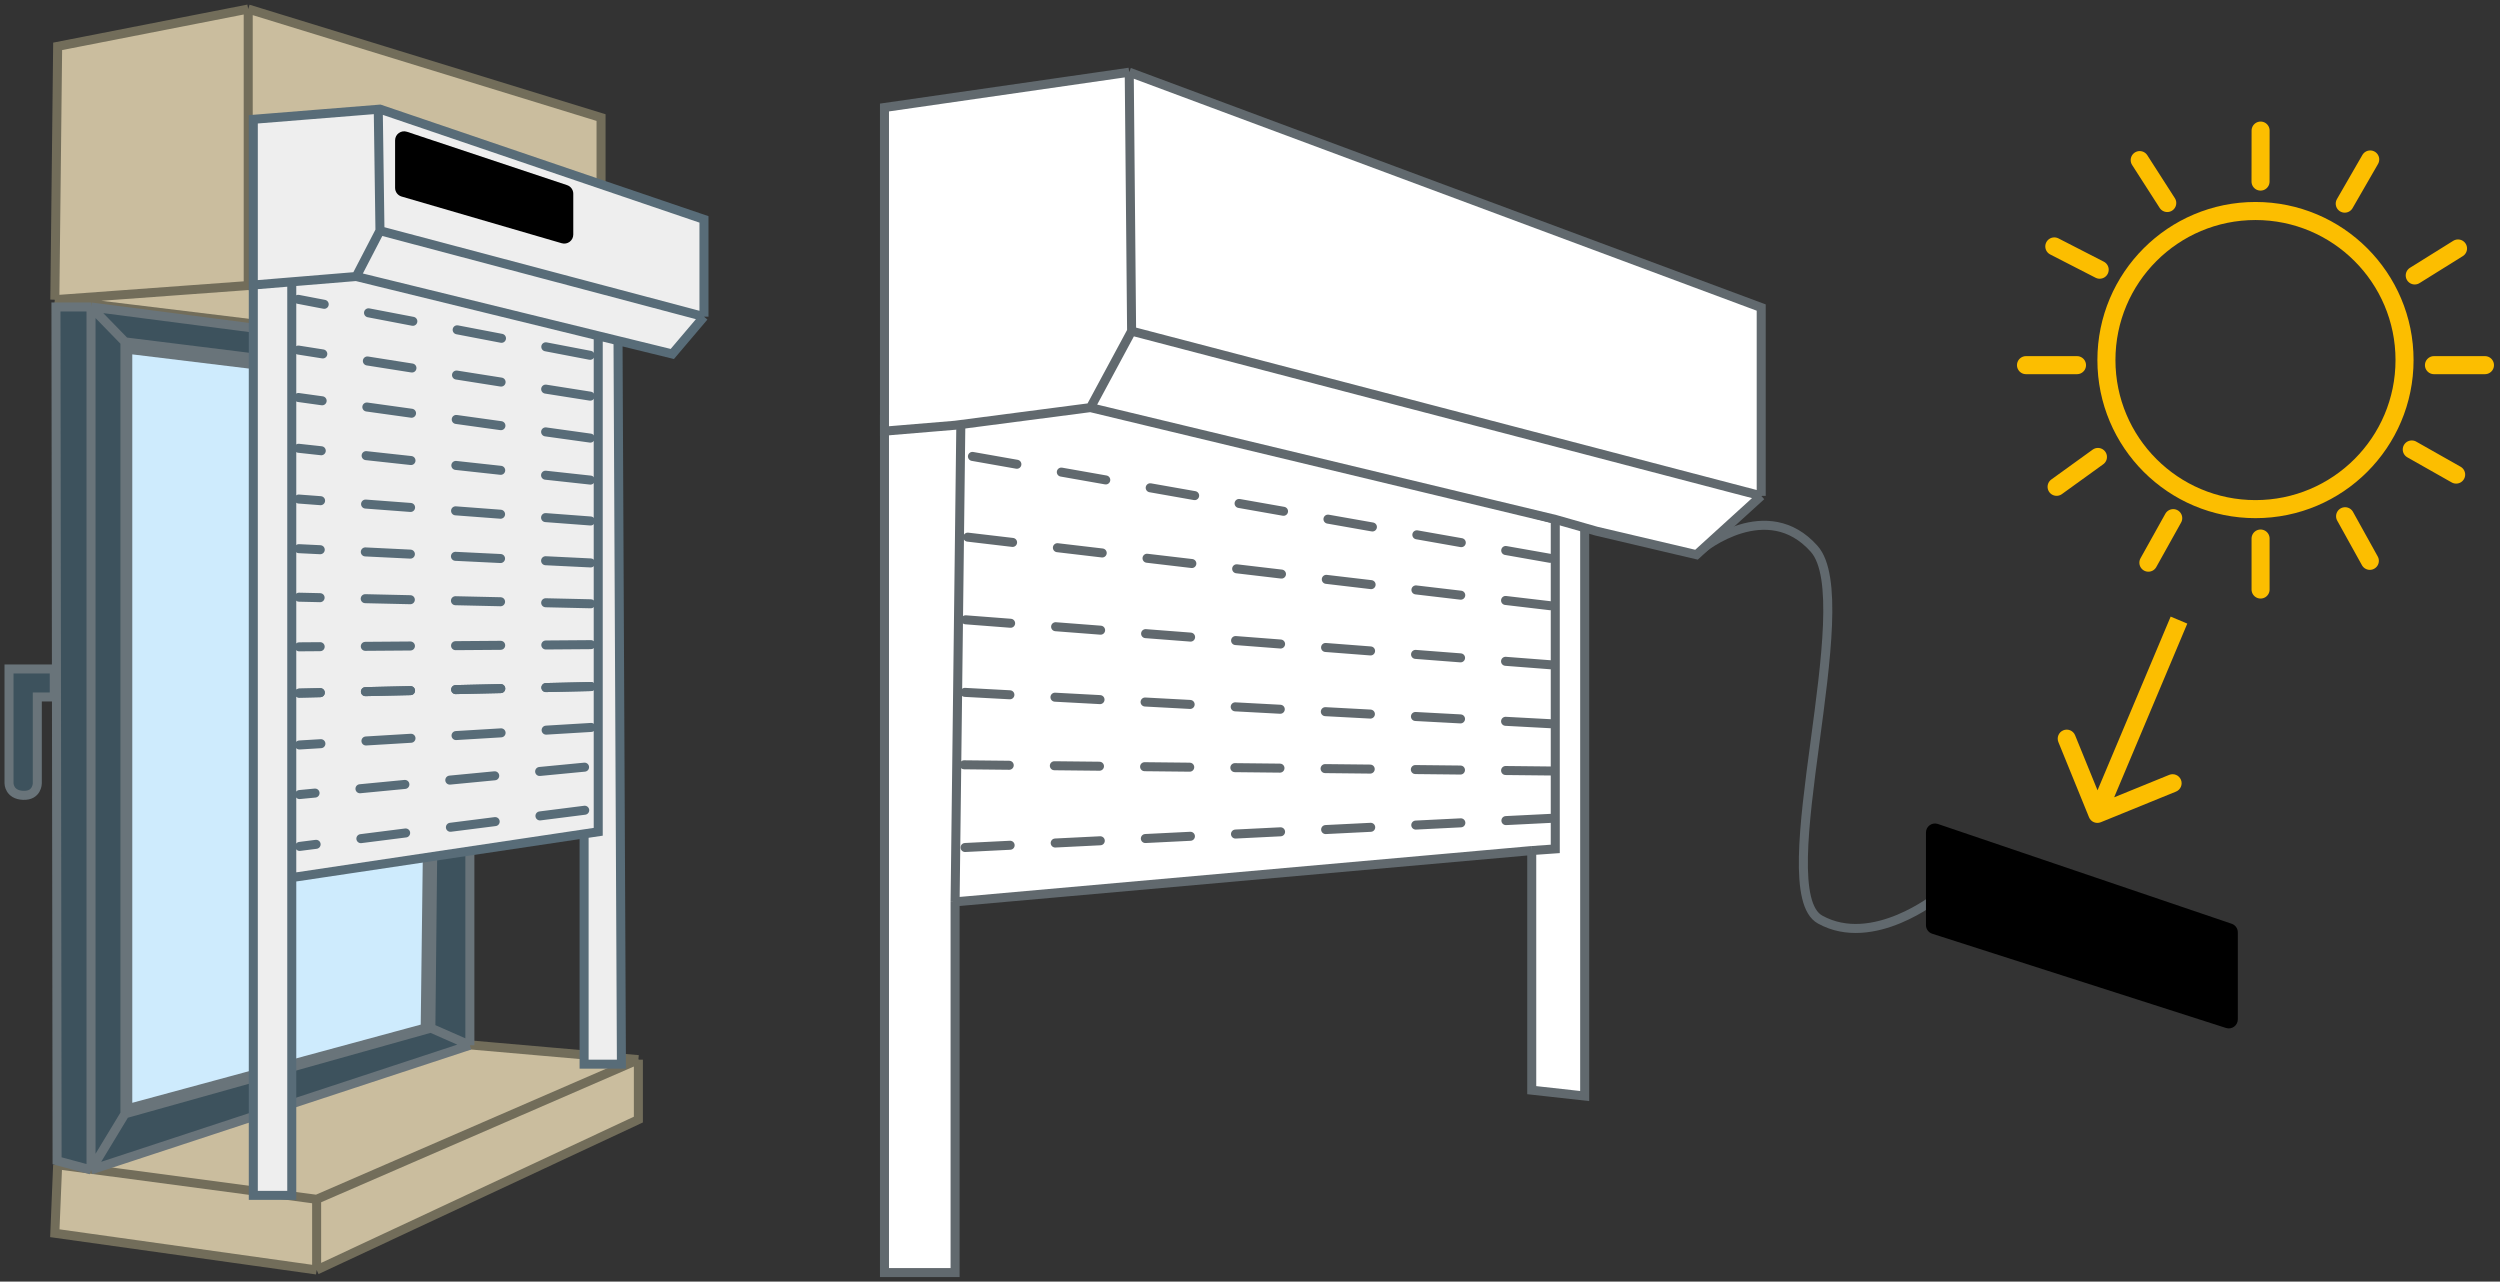
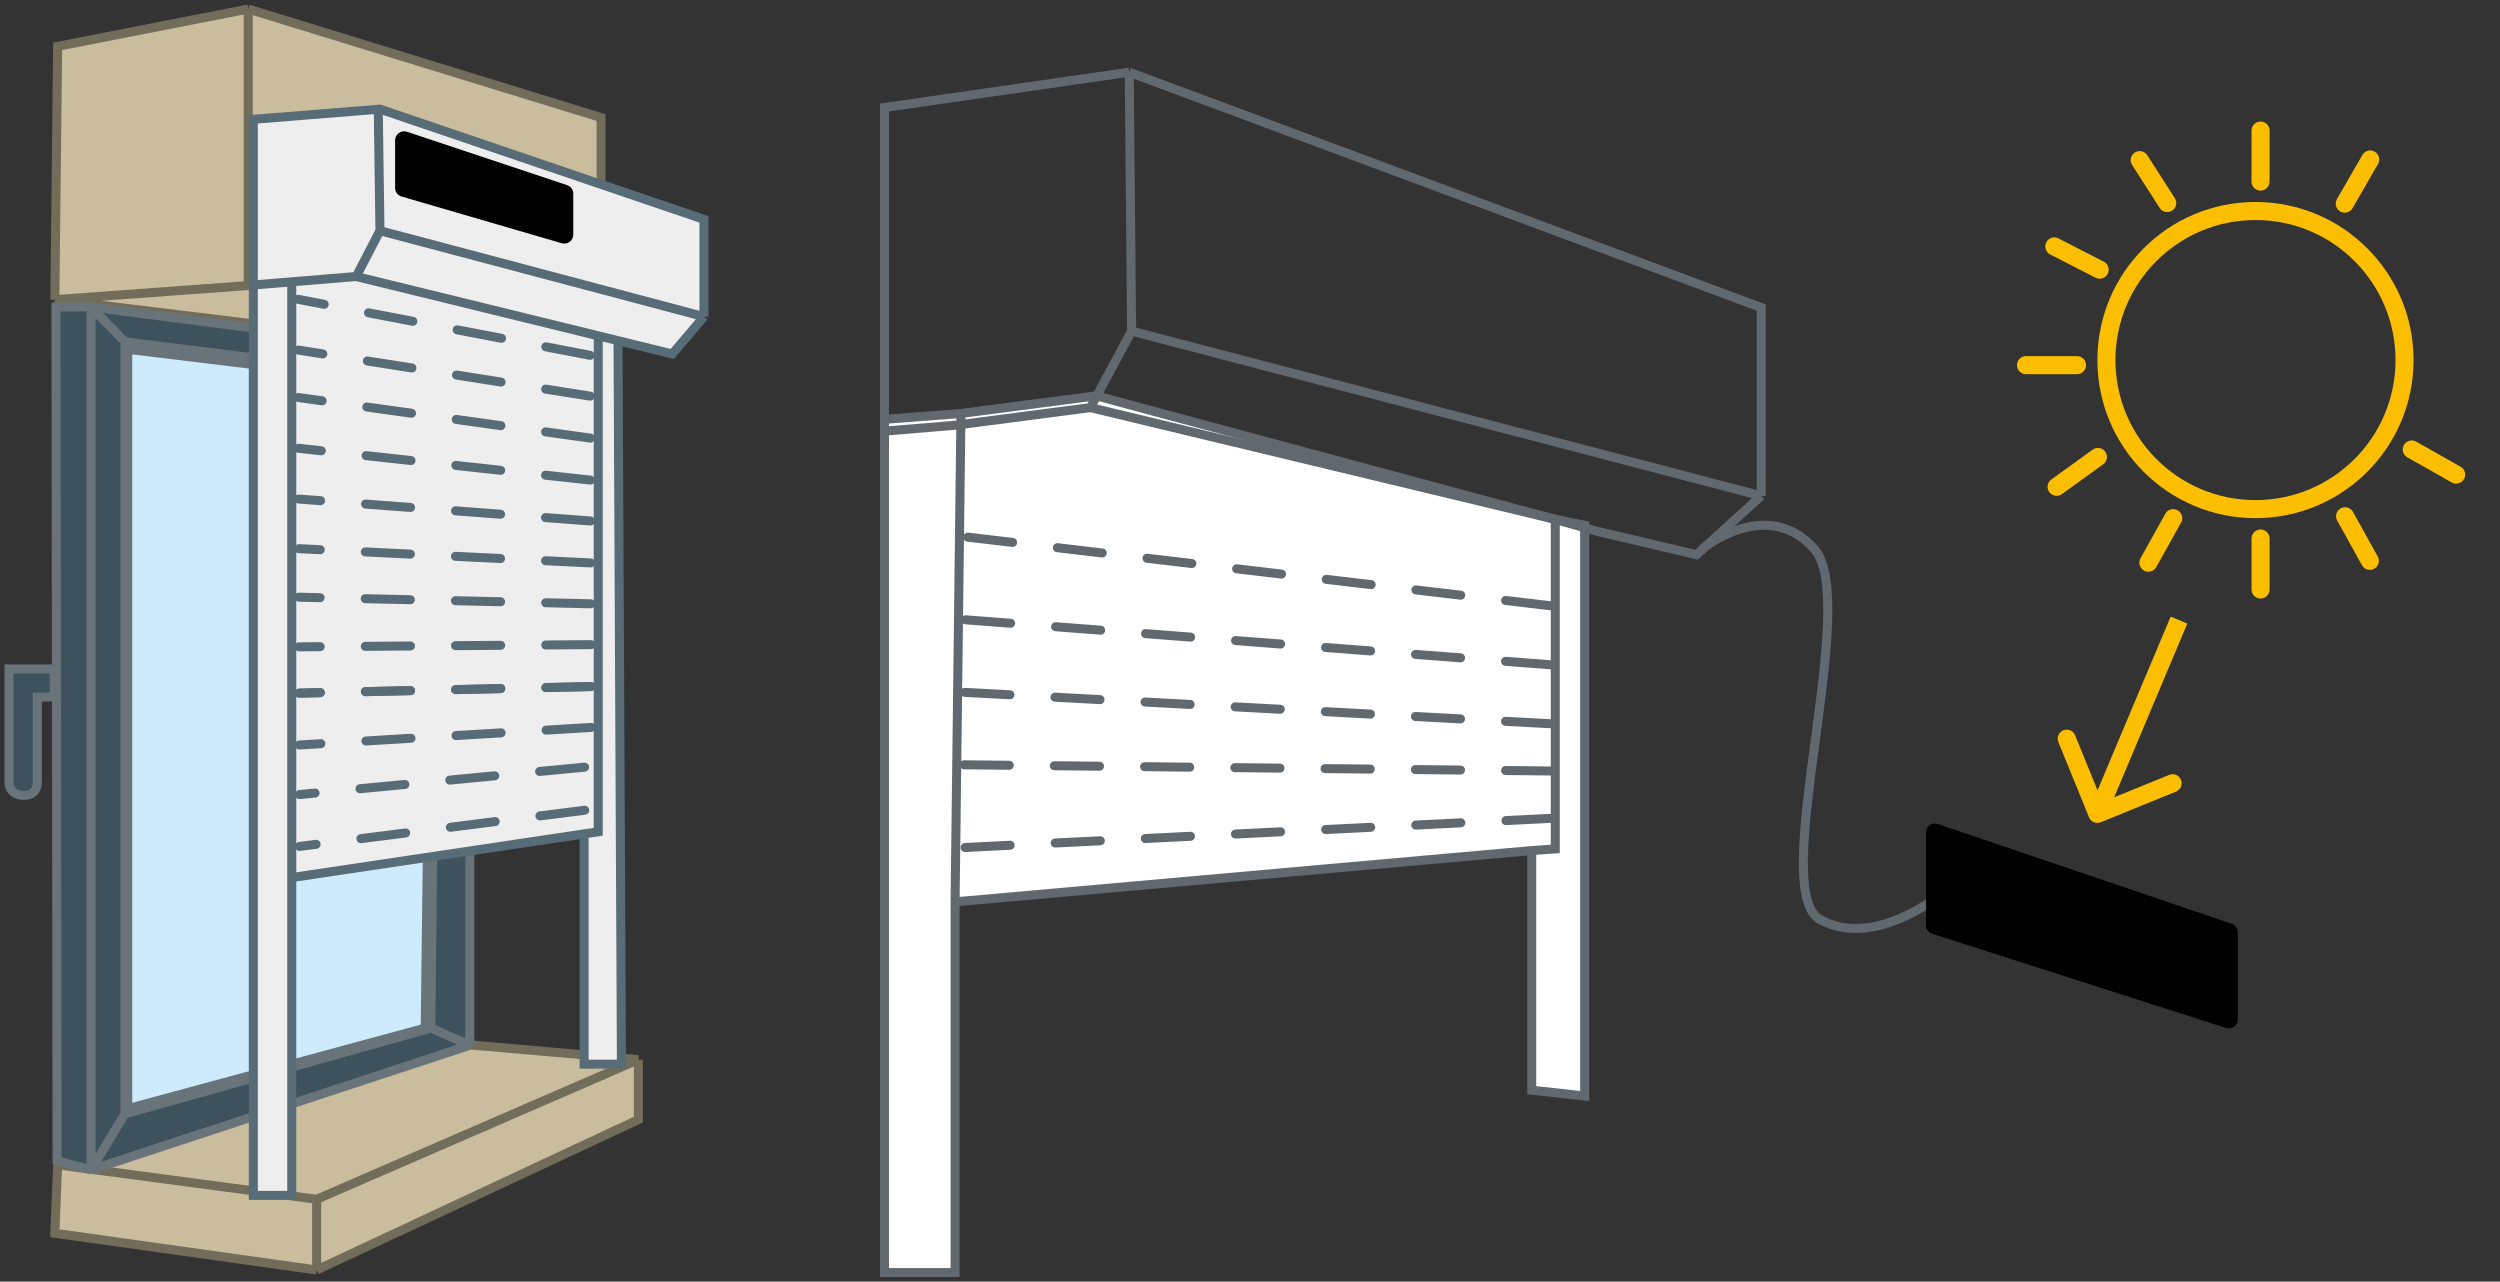
<svg xmlns="http://www.w3.org/2000/svg" width="277" height="142" viewBox="0 0 277 142" fill="none">
  <rect x="0" y="0" width="277" height="142" fill="#333333" stroke="none" />
  <path d="M188.622 60.805C188.622 60.805 195.794 54.943 201.009 60.81C206.225 66.677 195.794 98.623 201.661 101.883C207.529 105.142 214.7 99.325 214.7 99.325" stroke="#61696E" />
  <path d="M213.396 92.243C213.396 91.558 214.07 91.076 214.718 91.296L247.272 102.353C247.678 102.49 247.95 102.871 247.95 103.299V112.947C247.95 113.625 247.29 114.107 246.645 113.9L214.091 103.458C213.677 103.325 213.396 102.94 213.396 102.505V92.243Z" fill="black" />
  <path d="M231.464 90.556C231.672 91.067 232.256 91.313 232.767 91.104L241.102 87.709C241.614 87.5 241.859 86.917 241.651 86.405C241.443 85.894 240.859 85.648 240.348 85.856L232.939 88.875L229.921 81.466C229.712 80.955 229.129 80.709 228.617 80.917C228.106 81.126 227.86 81.709 228.068 82.221L231.464 90.556ZM240.509 68.319L231.469 89.79L233.312 90.566L242.352 69.095L240.509 68.319Z" fill="#FCBE00" />
  <circle cx="249.907" cy="39.895" r="16.516" stroke="#FCBE00" stroke-width="2" />
  <path d="M250.472 59.67V65.32" stroke="#FCBE00" stroke-width="2" stroke-linecap="round" />
  <path d="M240.793 57.41L238.041 62.345" stroke="#FCBE00" stroke-width="2" stroke-linecap="round" />
  <path d="M259.837 57.199L262.578 62.14" stroke="#FCBE00" stroke-width="2" stroke-linecap="round" />
  <path d="M267.224 49.801L272.141 52.584" stroke="#FCBE00" stroke-width="2" stroke-linecap="round" />
-   <path d="M269.683 40.459H275.333" stroke="#FCBE00" stroke-width="2" stroke-linecap="round" />
-   <path d="M267.553 30.52L272.348 27.531" stroke="#FCBE00" stroke-width="2" stroke-linecap="round" />
  <path d="M259.797 22.564L262.619 17.669" stroke="#FCBE00" stroke-width="2" stroke-linecap="round" />
  <path d="M250.468 20.119L250.475 14.469" stroke="#FCBE00" stroke-width="2" stroke-linecap="round" />
  <path d="M240.131 22.494L237.079 17.739" stroke="#FCBE00" stroke-width="2" stroke-linecap="round" />
  <path d="M232.645 29.883L227.618 27.303" stroke="#FCBE00" stroke-width="2" stroke-linecap="round" />
  <path d="M230.131 40.459H224.481" stroke="#FCBE00" stroke-width="2" stroke-linecap="round" />
  <path d="M232.452 50.631L227.871 53.938" stroke="#FCBE00" stroke-width="2" stroke-linecap="round" />
  <path d="M98 141V46.465L106.475 45.813L121.471 43.857L172.324 57.549L175.583 58.201V121.441L169.716 120.789V94.242L105.824 99.926V141H98Z" fill="white" />
  <path d="M106.475 45.813L121.471 43.857L172.324 57.549M106.475 45.813L98 46.465V141H105.824V99.926M106.475 45.813L105.824 99.926M105.824 99.926L169.716 94.242M172.324 57.549L175.583 58.201V121.441L169.716 120.789V94.242M172.324 57.549V94.058L169.716 94.242" stroke="#61696E" />
  <line x1="171.849" y1="90.673" x2="106.361" y2="93.931" stroke="#61696E" stroke-linecap="round" stroke-dasharray="5 5" />
  <line x1="171.819" y1="85.426" x2="106.318" y2="84.734" stroke="#61696E" stroke-linecap="round" stroke-dasharray="5 5" />
  <line x1="171.811" y1="80.189" x2="106.31" y2="76.683" stroke="#61696E" stroke-linecap="round" stroke-dasharray="5 5" />
  <line x1="171.782" y1="67.116" x2="106.275" y2="59.403" stroke="#61696E" stroke-linecap="round" stroke-dasharray="5 5" />
  <line x1="171.8" y1="73.657" x2="106.297" y2="68.621" stroke="#61696E" stroke-linecap="round" stroke-dasharray="5 5" />
-   <line x1="171.758" y1="61.863" x2="106.243" y2="50.306" stroke="#61696E" stroke-linecap="round" stroke-dasharray="5 5" />
-   <path d="M125.119 8L195.142 34.078V54.941L187.971 61.461L176.887 58.853L172.324 57.549L120.819 45.162L105.824 47.118L98 47.77V11.912L125.119 8Z" fill="white" />
  <path d="M125.119 8L195.142 34.078V54.941M125.119 8L98 11.912V47.77L105.824 47.118L120.819 45.162M125.119 8L125.382 36.686M195.142 54.941L187.971 61.461L176.887 58.853L172.324 57.549L120.819 45.162M195.142 54.941L125.382 36.686M120.819 45.162L125.382 36.686" stroke="#61696E" />
  <path d="M6.388 5.135L27.502 1L66.597 13.029V38.842H52.312L6.075 33.203L6.388 5.135Z" fill="#CABD9E" />
  <path d="M49.242 115.528L70.732 117.408V124.049L35.083 140.714L6.075 136.642L6.388 129.061L49.242 115.528Z" fill="#CABD9E" />
  <path d="M27.502 1L6.388 5.135L6.075 33.203M27.502 1L66.597 13.029V38.842M27.502 1V31.637M66.597 38.842L27.502 31.637M66.597 38.842H52.312L6.075 33.203M27.502 31.637L6.075 33.203M6.388 129.061L35.083 132.883M6.388 129.061L49.242 115.528L70.732 117.408M6.388 129.061L6.075 136.642L35.083 140.714M35.083 132.883L70.732 117.408M35.083 132.883V140.714M70.732 117.408V124.049L35.083 140.714" stroke="#726D5A" />
  <path d="M52.062 39.463V115.813L10.085 129.626L6.325 128.612L6.2 34.014H10.085L52.062 39.463Z" fill="#3D525D" />
  <path d="M52.062 39.463V115.813M52.062 39.463L10.085 34.014M52.062 39.463L48.49 42.187M52.062 115.813L10.085 129.626M52.062 115.813L47.739 113.912M10.085 129.626L6.325 128.612L6.2 34.014L10.085 34.014M10.085 129.626V34.014M10.085 129.626L13.844 123.416M10.085 34.014L13.844 37.879M13.844 123.416L47.739 113.912M13.844 123.416V37.879M47.739 113.912L48.49 42.187M48.49 42.187L13.844 37.879" stroke="#69747A" />
  <path d="M47.989 42.82L14.157 38.701V122.845L47.112 113.911L47.989 42.82Z" fill="#CEEBFD" stroke="#69747A" />
  <path d="M1 74.121H6.012V77.226H4.133V86.793C4.133 86.793 4.133 88.187 2.566 88.124C1 88.061 1 86.793 1 86.793V74.121Z" fill="#3D525D" stroke="#69747A" />
  <path d="M42.1 12.092L78 24.309V35.085L74.492 39.22L68.477 37.746L68.853 117.911H64.718V92.395L32.327 97.236V132.447H28.066V31.577V13.22L41.911 12.107L42.1 12.092Z" fill="#EEEEEE" />
  <path d="M78 35.085V24.309L42.1 12.092L41.911 12.107M78 35.085L74.492 39.22L68.477 37.746M78 35.085L42.1 25.562M39.469 30.637L42.1 25.562M39.469 30.637L32.327 31.226M39.469 30.637L66.284 37.209M28.066 31.577V13.22L41.911 12.107M28.066 31.577V132.447H32.327V97.236M28.066 31.577L32.327 31.226M41.911 12.107L42.1 25.562M32.327 31.226V97.236M68.477 37.746L68.853 117.911H64.718V92.395M68.477 37.746L66.284 37.209M32.327 97.236L64.718 92.395M66.284 37.209V92.161L64.718 92.395" stroke="#586C78" />
  <path d="M43.776 15.55C43.776 14.867 44.445 14.385 45.093 14.601L62.836 20.515C63.244 20.651 63.519 21.033 63.519 21.464V25.991C63.519 26.657 62.879 27.137 62.239 26.951L44.496 21.776C44.07 21.651 43.776 21.26 43.776 20.816V15.55Z" fill="black" />
  <line x1="65.385" y1="39.368" x2="33.037" y2="33.165" stroke="#586C78" stroke-linecap="round" stroke-dasharray="5 5" />
  <line x1="65.407" y1="48.542" x2="33.066" y2="44.043" stroke="#586C78" stroke-linecap="round" stroke-dasharray="5 5" />
  <line x1="65.447" y1="62.373" x2="33.115" y2="60.793" stroke="#586C78" stroke-linecap="round" stroke-dasharray="5 5" />
  <line x1="65.46" y1="66.899" x2="33.128" y2="66.169" stroke="#586C78" stroke-linecap="round" stroke-dasharray="5 5" />
  <line x1="65.475" y1="71.426" x2="33.144" y2="71.669" stroke="#586C78" stroke-linecap="round" stroke-dasharray="5 5" />
  <line x1="65.482" y1="76.07" x2="33.151" y2="76.799" stroke="#586C78" stroke-linecap="round" stroke-dasharray="5 5" />
  <line x1="65.482" y1="76.07" x2="33.151" y2="76.799" stroke="#586C78" stroke-linecap="round" stroke-dasharray="5 5" />
  <line x1="65.502" y1="80.599" x2="33.169" y2="82.544" stroke="#586C78" stroke-linecap="round" stroke-dasharray="5 5" />
  <line x1="64.769" y1="85.001" x2="33.185" y2="88.037" stroke="#586C78" stroke-linecap="round" stroke-dasharray="5 5" />
  <line x1="64.786" y1="89.774" x2="33.199" y2="93.783" stroke="#586C78" stroke-linecap="round" stroke-dasharray="5 5" />
  <line x1="65.435" y1="57.725" x2="33.101" y2="55.294" stroke="#586C78" stroke-linecap="round" stroke-dasharray="5 5" />
  <line x1="65.419" y1="53.195" x2="33.083" y2="49.669" stroke="#586C78" stroke-linecap="round" stroke-dasharray="5 5" />
  <line x1="65.399" y1="43.894" x2="33.056" y2="38.788" stroke="#586C78" stroke-linecap="round" stroke-dasharray="5 5" />
</svg>